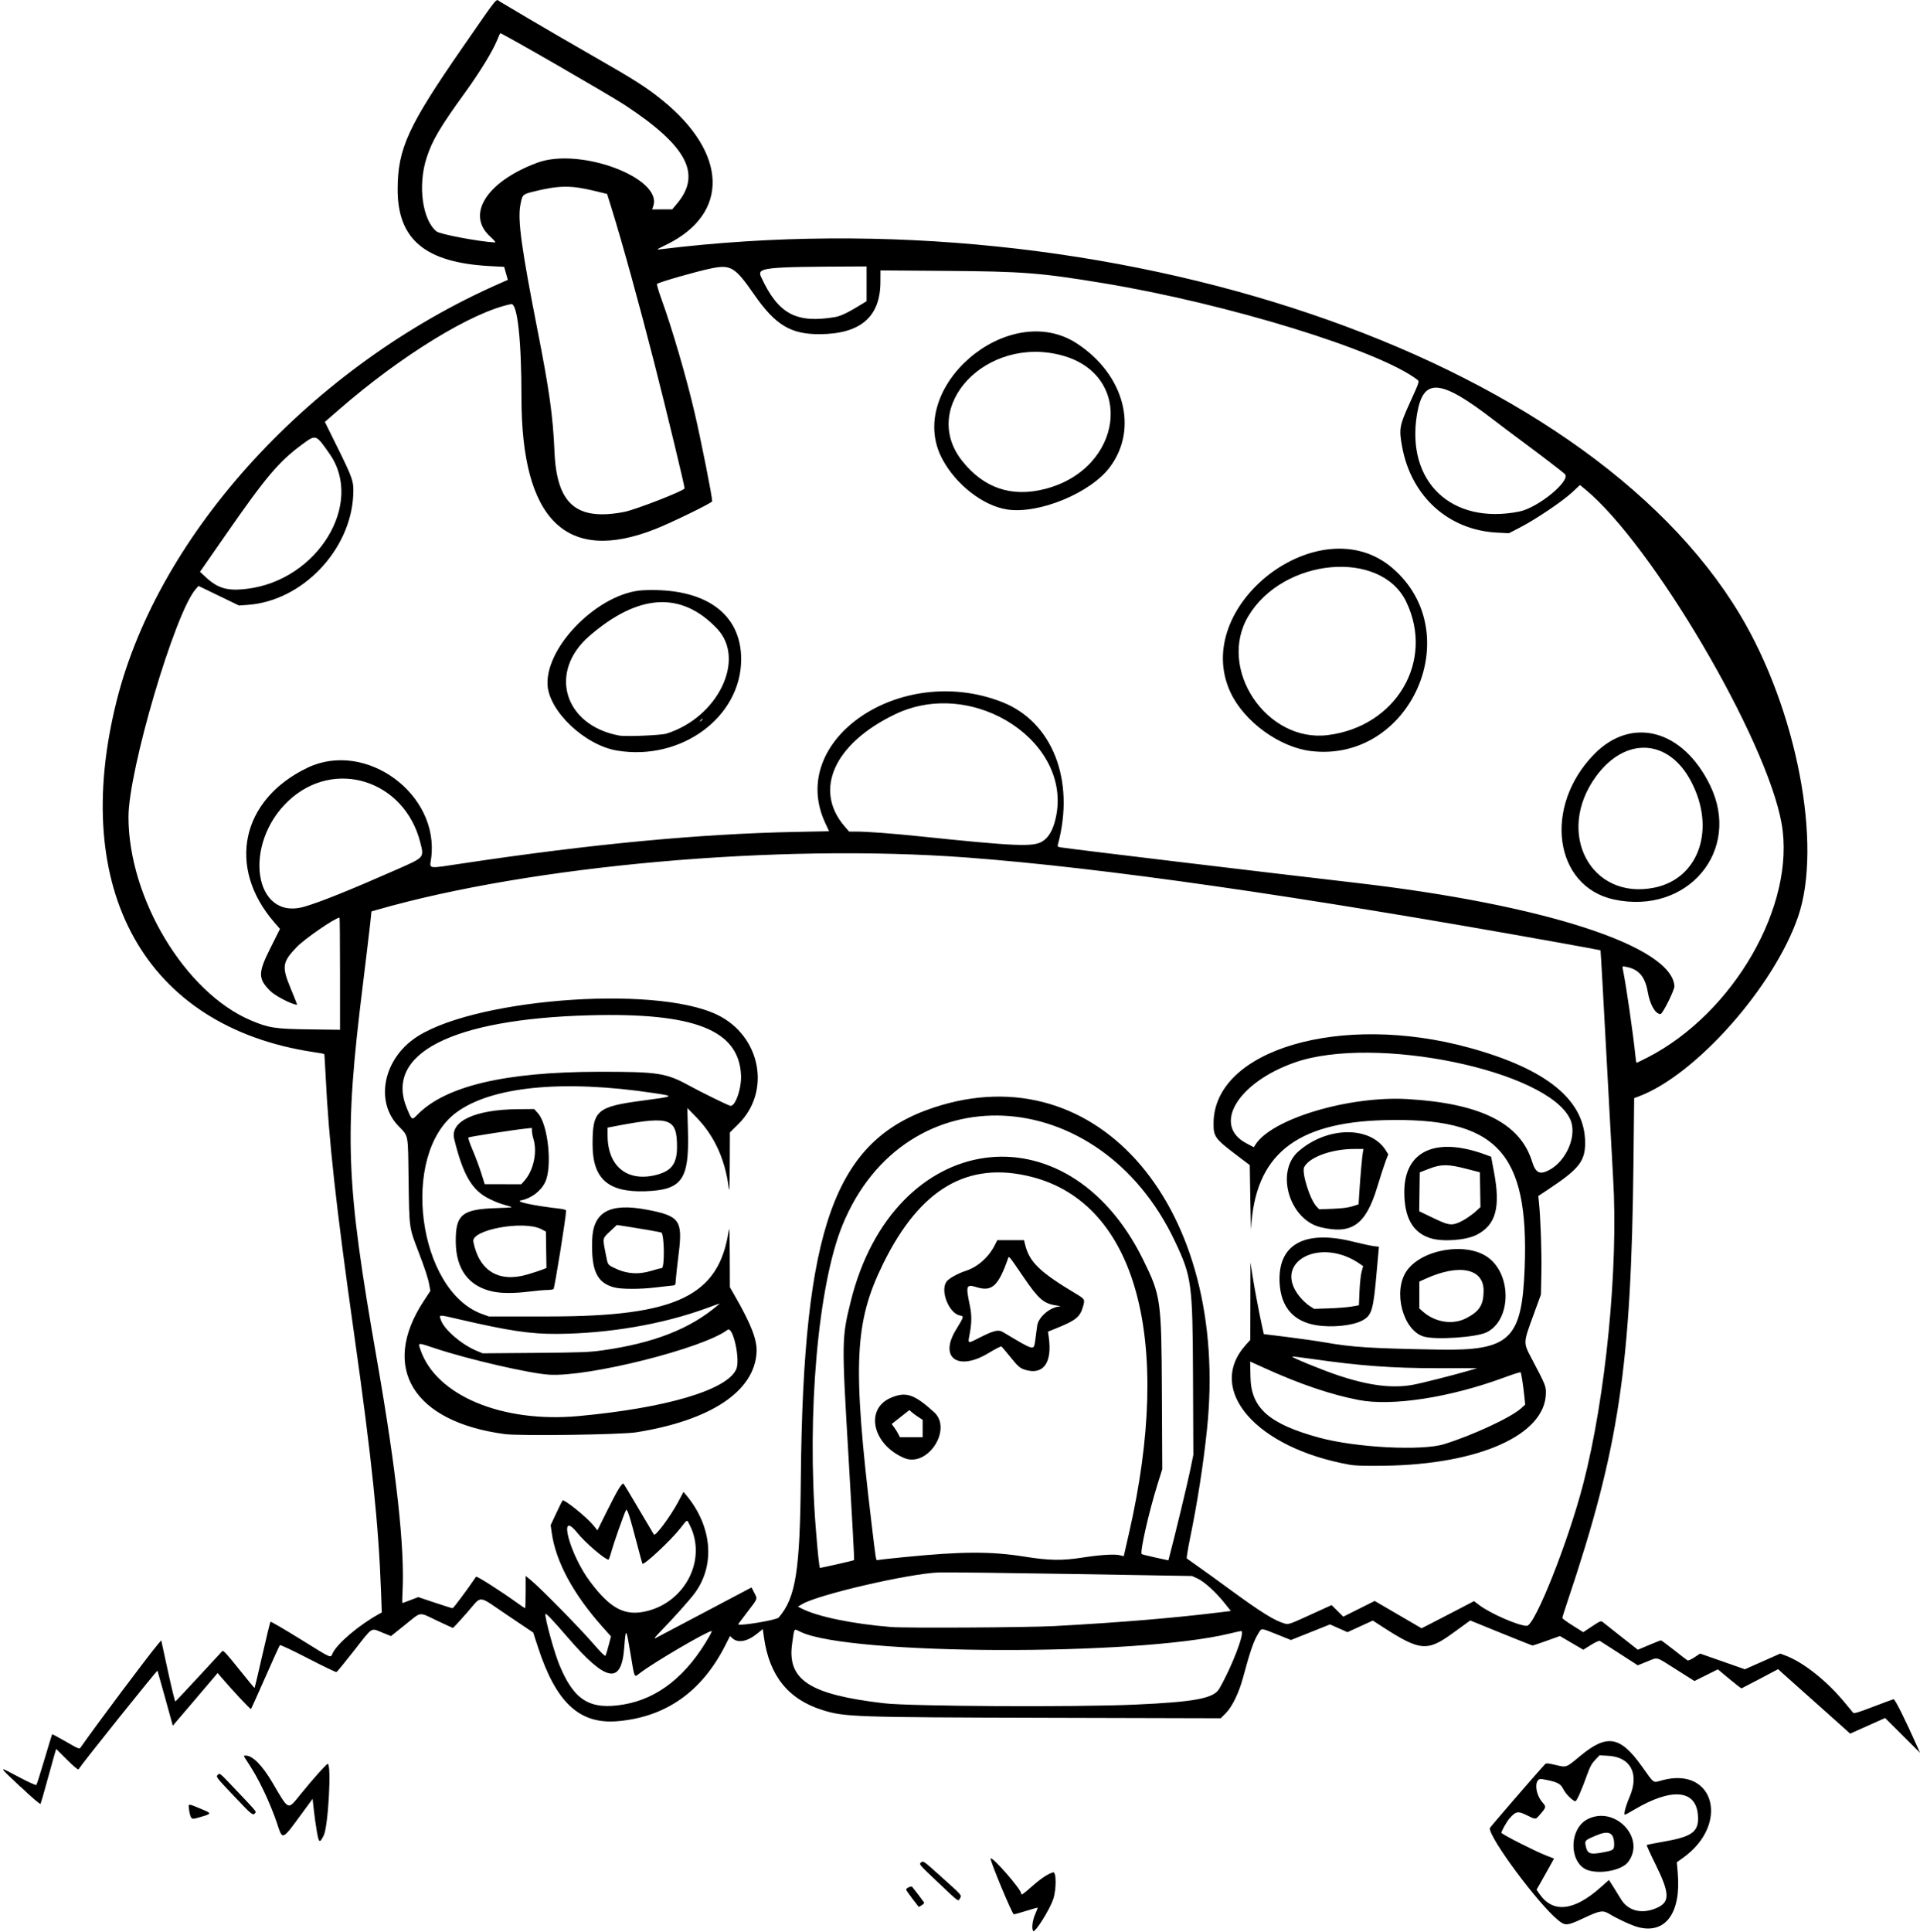
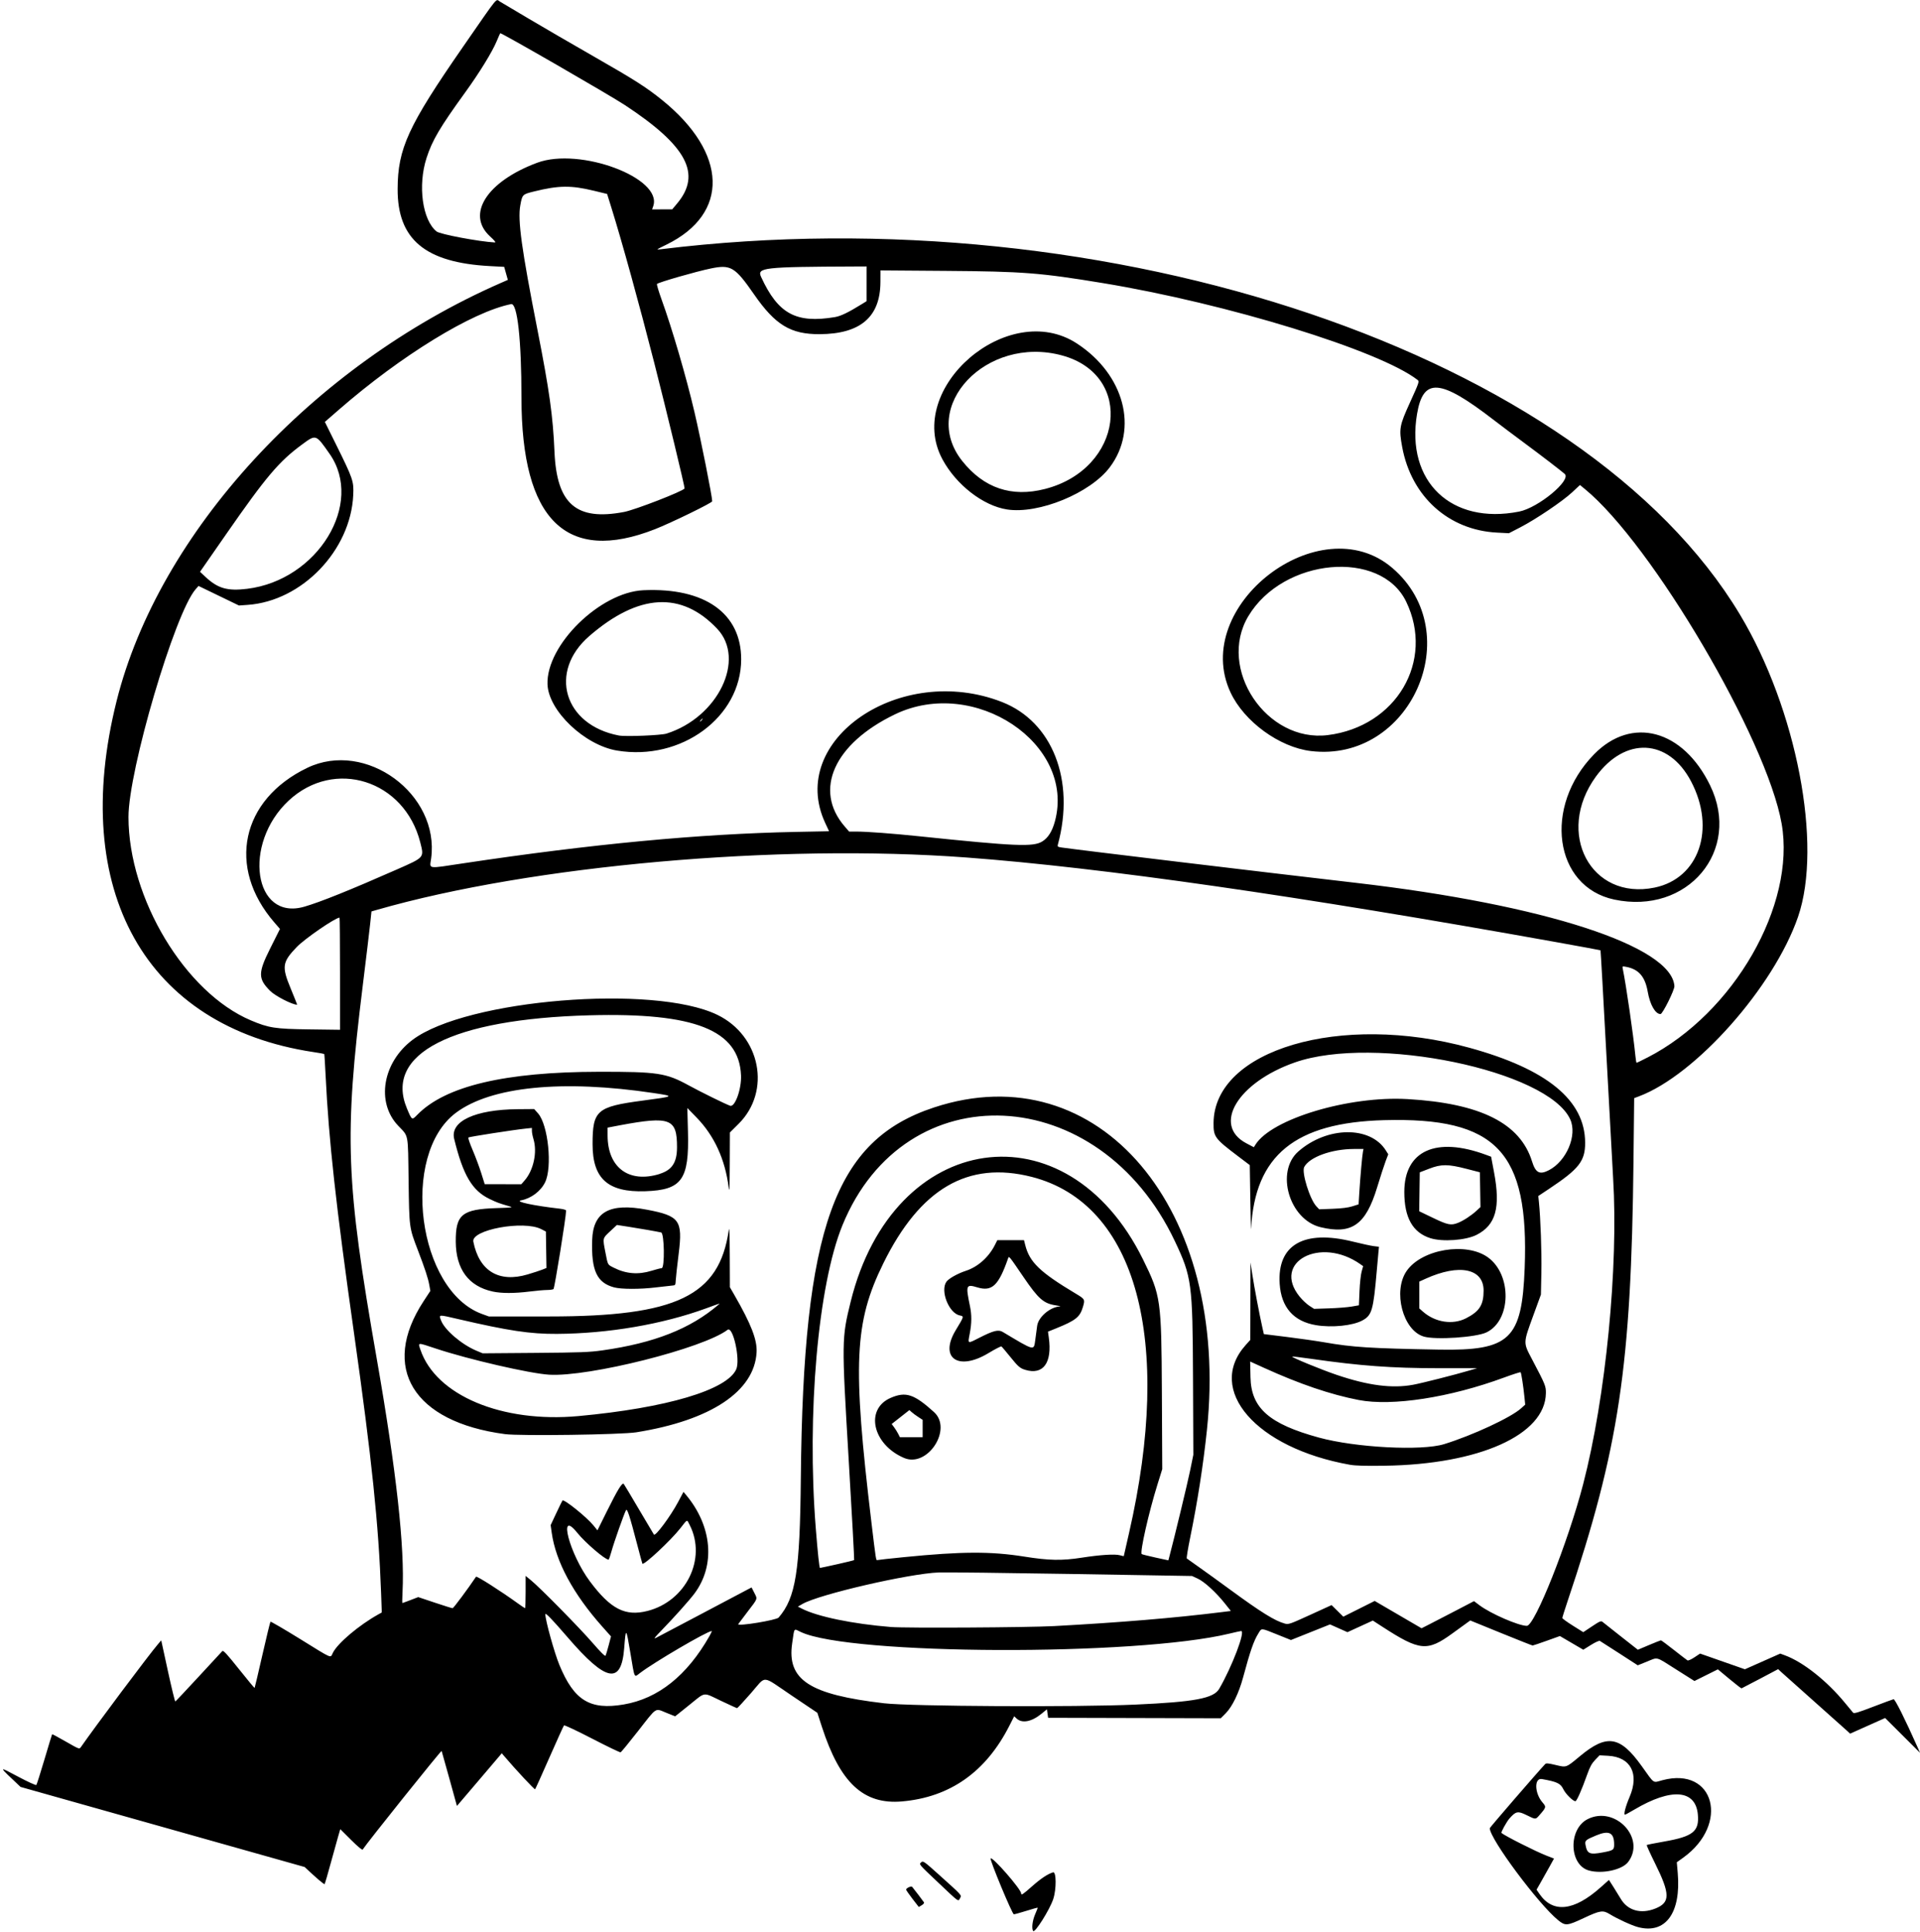
<svg xmlns="http://www.w3.org/2000/svg" id="svg4376" height="1863" viewBox="0 0 1852 1863" width="1852" version="1.1">
-   <path id="path4386" d="m996.53 1862.1c-1.552-2.511-0.708-9.799 1.827-15.776 1.451-3.421 2.638-6.407 2.638-6.637s-4.838 1.105-10.75 2.964-11.451 3.384-12.308 3.387c-1.577 0.01-23.502-52.767-22.387-53.882 1.845-1.845 29.445 29.811 29.445 33.772 0 2.073 1.476 1.108 10.5-6.869 8.49-7.504 15.131-11.922 20.25-13.47 3.224-0.975 3.354 16.179 0.194 25.736-3.425 10.362-17.87 33.265-19.409 30.775zm583.47-3.7c-6.098-1.614-19.829-7.913-27.427-12.584-6.396-3.931-9.229-3.495-24.785 3.811-16.16 7.59-17.911 7.739-24.821 2.111-19.214-15.652-65.968-78.53-65.968-88.719 0-0.707 45.748-53.632 53.425-61.808 0.969-1.032 2.897-0.873 10.064 0.83 10.684 2.537 9.906 2.819 23.538-8.515 25.95-21.575 38.657-19.535 59.504 9.551 12.812 17.875 10.372 16.227 20.173 13.627 50.156-13.307 64.894 42.515 19.758 74.833l-6.038 4.323 0.887 10.314c3.325 38.651-11.783 59.246-38.312 52.227zm16.737-17.922c14.466-5.796 14.404-13.909-0.334-43.627-4.668-9.412-8.259-17.342-7.98-17.621 0.279-0.279 7.835-1.788 16.792-3.354 27.874-4.873 33.979-9.776 32.499-26.101-2.175-23.983-25.511-25.82-61.085-4.807-4.674 2.761-8.812 5.019-9.195 5.019-1.534 0 0.548-8.019 4.446-17.122 9.557-22.318 1.133-38.482-20.678-39.679l-8.299-0.455-4.243 4.428c-3.243 3.385-5.036 6.654-7.611 13.878-5.449 15.29-10.16 25.95-11.469 25.95-2.339 0-9.42-7.038-11.59-11.52-2.749-5.679-5.96-7.207-20.657-9.832-7.637-1.364-7.204 13.735 0.652 22.682 3.643 4.149 3.529 4.598-3.09 12.136-3.804 4.332-3.498 4.333-12.381-0.057-8.403-4.153-10.356-3.771-16.498 3.224-2.752 3.135-8.408 13.36-7.726 13.968 3.095 2.757 33.206 17.937 43.445 21.901l7.236 2.802-4.193 7.596c-2.306 4.178-6.095 10.934-8.42 15.013l-4.227 7.416 2.847 4.138c12.862 18.694 33.143 16.549 58.757-6.215l8.236-7.319 4.336 6.783c2.385 3.731 5.534 8.835 6.998 11.344 6.655 11.401 19.481 15.019 33.431 9.43zm-64.102-36.667c-19.168-5.339-20.039-39.989-1.246-49.52 26.483-13.429 56.552 18.418 39.052 41.362-5.768 7.562-25.025 11.718-37.806 8.158zm13.286-17.423c10.3-1.92 11.083-2.47 11.061-7.774-0.045-11.34-4.917-13.795-17.219-8.674-10.509 4.375-11.187 4.981-10.38 9.284 1.595 8.501 3.93 9.512 16.537 7.163zm-665.81 44.67c-3.34-4.4-6.09-8.3-6.09-8.8 0-1.466 4.936-3.732 5.841-2.681 1.677 1.948 10.853 13.979 11.437 14.996 0.337 0.587-0.66 1.819-2.217 2.738l-2.83 1.672-6.116-7.906zm25.41-15.1c-19.98-18.891-19.231-17.99-16.774-20.175 1.653-1.47 2.833-0.625 17.274 12.367 22.569 20.304 21.648 19.278 20.022 22.317-1.856 3.467-0.482 4.439-20.522-14.508zm-599.89-49.671c-0.941-5.379-2.249-14.688-2.908-20.686l-1.198-10.905-7.793 10.623c-22.662 30.891-20.752 30.062-26.953 11.687-2.691-7.975-8.187-21.32-12.213-29.654-6.291-13.024-9.559-18.756-18.297-32.096-1.39-2.122-1.334-2.25 0.97-2.25 6.506 0 15.953 9.704 25.823 26.524 15.741 26.828 14.315 26.223 26.487 11.226 12.446-15.334 25.305-29.75 26.538-29.75 3.856 0 0.512 60.322-3.822 68.961-3.946 7.865-4.687 7.454-6.634-3.68zm-121.62-14.309c-0.597-1.116-1.357-4.318-1.688-7.116-0.704-5.943-1.472-5.938 12.524-0.079 9.411 3.939 9.393 4.238-0.428 7.131-8.743 2.575-9.063 2.577-10.408 0.065zm41.329-20.321c-16.937-17.887-17.159-18.178-15.285-20.087 1.875-1.91 2.062-1.767 13.708 10.5 24.727 26.046 23.649 24.768 22.278 26.42-2.13 2.567-3.001 1.859-20.7-16.833zm-205.51-8.439c-22.229-20.975-22.115-20.381-1.839-9.64 8.941 4.736 16.616 8.232 17.056 7.77 0.44-0.463 3.981-11.593 7.868-24.734s7.21-24.037 7.386-24.212c0.175-0.175 6.148 3.025 13.274 7.112 12.79 7.336 12.974 7.404 14.413 5.332 13.81-19.88 65.54-88.939 74.277-99.158l3.265-3.818 6.432 29.591c3.538 16.275 6.756 29.468 7.151 29.318 0.395-0.15 10.484-10.848 22.418-23.773 11.935-12.925 22.241-24.071 22.903-24.768 0.955-1.006 4.265 2.566 16.022 17.294 8.15 10.209 14.963 18.418 15.139 18.242 0.176-0.176 3.546-14.484 7.488-31.794s7.455-31.751 7.807-32.089c0.352-0.339 13.239 7.171 28.639 16.688 32.365 20.001 28.889 18.552 31.615 13.178 4.741-9.348 25.291-26.664 43.936-37.023l3.191-1.773-0.673-18.727c-2.38-66.176-8.903-128.79-26.069-250.23-17.576-124.34-24.41-186.32-27.441-248.88-0.543-11.21-1.139-20.534-1.325-20.719-0.186-0.186-4.959-1.032-10.607-1.88-161.89-24.49-235.49-155.91-189.63-338.7 40.7-162.2 188.73-323.27 370.16-402.78l7.181-3.147-1.77-6.285-1.77-6.285-13.684-0.727c-62.45-3.32-89.25-25.66-89.09-74.28 0.13-39.08 10.11-60.79 63.11-137.24 35.3-50.914 31.34-46.05 35.52-43.572 1.82 1.084 14.57 8.646 28.32 16.804 13.75 8.158 41.875 24.486 62.5 36.285 39.164 22.405 50.46 29.607 65.596 41.824 63.434 51.202 65.23 109.62 4.288 139.47-10.263 5.027-10.326 5.079-5.384 4.472 432.79-53.205 890.38 101.66 1040.8 352.25 54.75 91.194 79.937 222.22 56.046 291.56-23.259 67.505-98.612 152.49-153.46 173.08l-4.587 1.722-0.656 60.676c-2.144 198.3-13.889 276.67-63.638 424.64-2.767 8.229-5.023 15.429-5.013 16 0.01 0.571 4.561 3.884 10.113 7.362l10.096 6.325 8.482-5.644c7.476-4.975 8.678-5.478 10.137-4.244 0.91 0.77 8.942 7.121 17.847 14.114l16.192 12.714 10.784-4.544c5.931-2.499 11.094-4.544 11.473-4.544s6.015 4.185 12.524 9.301c6.51 5.115 12.381 9.631 13.047 10.036 0.697 0.423 3.543-0.813 6.699-2.908l5.487-3.643 21.614 7.57 21.614 7.57 17.044-7.558 17.044-7.558 4.644 1.715c17.558 6.486 40.501 24.687 57.918 45.947 3.617 4.415 7.088 8.602 7.713 9.305 0.906 1.018 4.819-0.137 19.335-5.709 10.01-3.842 18.878-7.116 19.708-7.277 1.353-0.261 11.157 19.349 23.101 46.209l2.446 5.5-16.845-16.795-16.844-16.795-16.894 7.548-16.894 7.548-3.051-2.856c-1.678-1.571-15.876-14.242-31.551-28.16-15.675-13.917-29.919-26.63-31.654-28.25l-3.154-2.946-17.346 9.18c-9.54 5.049-17.623 9.258-17.962 9.353-0.339 0.095-5.615-3.992-11.726-9.083l-11.11-9.257-11.301 5.625-11.301 5.625-17.582-11.119c-20.379-12.887-17.2-12.037-28.283-7.567l-8.806 3.551-17.638-11.41c-9.701-6.276-18.205-11.728-18.898-12.116-0.723-0.405-4.402 1.253-8.636 3.892l-7.377 4.598-11.276-6.594-11.276-6.594-12.714 4.561c-6.993 2.509-13.107 4.563-13.587 4.566-0.48 0-14.216-5.429-30.523-12.07l-29.65-12.075-17.341 12.571c-24.191 17.536-31.346 16.849-67.335-6.465l-9.293-6.02-12.241 5.601-12.241 5.601-8.41-3.747-8.41-3.747-18.84 7.527-18.84 7.527-13.338-5.353c-15.987-6.417-14.796-6.344-18.038-1.102-4.606 7.447-7.782 16.588-14.851 42.748-4.016 14.864-10.412 28.029-16.674 34.326l-4.8 4.826-166.52-0.438c-187.56-0.494-196.34-0.793-217.52-7.418-33.045-10.333-51.324-32.949-56.554-69.973l-1.155-8.177-5.278 4.299c-9.539 7.769-18.749 9.5-24.052 4.519l-2.251-2.115-4.739 9.313c-22.605 44.42-57.24 68.784-103.49 72.8-37.104 3.222-59.693-17.818-77.261-71.962l-4.38-13.5-24.898-16.75c-29.664-19.956-23.863-19.622-39.092-2.25-6.991 7.975-13.03 14.5-13.42 14.5-0.39 0-7.332-3.15-15.427-7-18.021-8.57-14.488-9.026-30.674 3.955l-13.66 10.955-8.711-3.513c-10.944-4.413-8.53-5.988-26.99 17.616-8.674 11.092-16.275 20.36-16.891 20.596-0.616 0.236-12.965-5.701-27.443-13.194-14.478-7.493-26.697-13.24-27.154-12.77-0.457 0.47-6.766 14.354-14.019 30.854-7.254 16.5-13.487 30.328-13.852 30.729-0.532 0.585-18.86-19.059-29.893-32.038l-2.287-2.691-2.066 2.5c-1.136 1.375-10.863 12.812-21.616 25.415l-19.55 22.915-7.157-25.915c-3.936-14.253-7.355-26.461-7.596-27.128-0.328-0.906-72.147 88.749-76.161 95.076-0.454 0.717-4.582-2.707-11.164-9.26l-10.443-10.396-2.014 6.896c-1.108 3.793-4.349 15.446-7.202 25.896s-5.474 19.53-5.822 20.178c-0.389 0.724-7.839-5.621-19.333-16.467zm581.69-79.5c33.323-5.636 61.155-27.828 82.887-66.091 1.484-2.612 2.443-4.75 2.131-4.75-4.222 0-55.433 29.972-69.292 40.554-5.737 4.38-4.911 6.149-9.244-19.787-4.054-24.263-4.345-24.482-5.892-4.449-2.759 35.741-17.338 32.991-54.606-10.298-15.19-17.6-21.48-24.1-21.48-22.2 0 5.804 8.726 37.221 13.625 49.056 14.108 34.08 29.399 43.464 61.875 37.971zm493.5 0.105c57.404-2.561 75.671-5.997 81.023-15.238 12.467-21.526 25.456-55.709 21.168-55.709-0.585 0-5.702 1.123-11.371 2.496-90.116 21.82-366.15 20.798-413.3-1.532-7.223-3.421-6.112-4.848-8.407 10.787-5.19 35.345 16.484 49.498 88.695 57.918 25.705 2.997 184.84 3.837 242.19 1.278zm-507.92-57.107 2.269-8.66-8.328-9.34c-28.172-31.596-45.018-62.881-48.885-90.783l-0.998-7.202 5.465-11.631c3.006-6.397 5.676-11.842 5.934-12.1 1.534-1.534 23.323 15.984 29.831 23.984l3.901 4.796 8.78-17.702c10.78-21.733 15.17-28.87 16.62-27.018 0.566 0.724 7.245 11.891 14.841 24.816 7.596 12.925 14.007 23.725 14.246 24 1.546 1.78 15.977-17.658 23.269-31.343l5.245-9.843 2.387 2.843c25.368 30.215 28.575 68.085 8.07 95.328-4.939 6.562-19.693 23.052-31.643 35.368-7.083 7.299-7.977 8.547-5.091 7.106 1.925-0.961 21.95-11.518 44.5-23.46s42.452-22.459 44.226-23.37l3.226-1.657 2.524 4.98c3.304 6.52 3.787 5.136-6.476 18.547-4.95 6.468-9 11.837-9 11.932 0 2.165 36.906-3.915 39.072-6.436 16.509-19.214 20.53-44.509 21.38-134.5 2.286-241.8 32.456-325.74 128.45-357.39 158.72-52.321 285.67 97.587 263.28 310.89-3.543 33.754-9.117 69.574-16.176 103.96-2.197 10.702-3.661 19.735-3.253 20.073 0.408 0.338 5.467 3.931 11.242 7.984 5.775 4.053 19.604 14.037 30.731 22.187 29.759 21.797 42.903 29.953 52.558 32.614 3.605 0.994 4.793 0.586 24.462-8.395l20.673-9.439 5.646 5.587 5.646 5.587 15.143-7.584 15.143-7.584 22.594 13.179 22.594 13.179 7.155-3.626c3.935-1.994 15.32-7.882 25.3-13.084l18.144-9.458 5.244 3.94c10.856 8.157 37.775 19.864 45.711 19.879 7.702 0.015 39.721-80.472 54.3-136.5 21.835-83.906 34.162-209.71 28.935-295.29-0.561-9.191-3.455-62.318-6.431-118.06-2.976-55.741-5.554-101.47-5.729-101.61-0.175-0.147-19.444-3.699-42.819-7.894-249.7-44.807-437.76-71.794-568.5-81.579-181.55-13.588-419.84 7.566-569.1 50.52l-5.096 1.467-1.232 11.724c-0.678 6.448-3.874 33.099-7.102 59.224-18.128 146.69-16.537 189.14 13.527 361 18.831 107.65 26.983 181.45 24.769 224.25-0.306 5.912-0.372 10.75-0.146 10.75s3.759-1.286 7.851-2.858l7.441-2.858 16.008 5.358c8.805 2.947 16.522 5.358 17.151 5.358 0.86 0 14.933-18.911 22.61-30.382 0.641-0.958 23.967 13.904 40.051 25.519 3.704 2.675 6.967 4.863 7.25 4.863 0.283 0 0.515-7.017 0.515-15.593v-15.593l5.25 4.305c8.895 7.294 46.624 45.622 59.214 60.154 7.897 9.115 12.172 13.342 12.641 12.5 0.39-0.7 1.731-5.17 2.979-9.932zm714.92-174.2c-90.449-16.122-139.23-72.301-100.34-115.56l4.339-4.826 0.089-37.353 0.089-37.353 1.837 12c1.825 11.92 6.771 38.002 9.587 50.557l1.471 6.557 22.214 2.746c12.218 1.51 28.514 3.844 36.214 5.185 27.374 4.769 44.308 5.844 110.5 7.017 68.426 1.212 80.013-9.8 82.658-78.561 4.327-112.5-27.15-145.61-135.66-142.7-85.783 2.303-124.56 33.962-128.23 104.7-0.128 2.475-0.468-10.318-0.754-28.43l-0.521-32.93-11-8.32c-22.821-17.261-24.037-18.902-23.933-32.32 0.548-70.65 122.62-106.59 246.55-72.582 75.137 20.618 111.76 50.622 111.87 91.65 0.047 17.678-5.883 25.252-34.837 44.494l-10.354 6.881 0.579 5.528c1.614 15.417 2.799 48.923 2.406 68.028l-0.442 21.5-7.302 20c-9.891 27.091-9.856 26.082-1.446 42.066 13.174 25.037 13.636 26.168 13.533 33.077-0.601 40.064-64.124 68.6-155.62 69.91-18.757 0.269-28.089-0-33.5-0.965zm91-19.877c27.524-8.518 64.431-25.686 74.212-34.523l3.952-3.571-0.705-7.059c-1.034-10.366-3.051-23.483-3.711-24.143-0.316-0.316-7.452 1.961-15.859 5.059-52.487 19.347-108.06 27.925-140.39 21.671-27.092-5.24-56.833-15.348-91.407-31.067l-13.232-6.016 0.32 15.218c0.624 29.693 17.979 44.977 65.987 58.113 35.433 9.696 99.151 13.027 120.83 6.317zm-29.86-57.263c8.555-1.587 40.308-9.639 53.986-13.69l7.625-2.258-37.126-0.01c-45.151-0.01-75.77-2.264-122.98-9.056-9.818-1.413-18.039-2.38-18.269-2.151-0.758 0.758 27.841 12.509 42.83 17.6 30.464 10.346 53.587 13.337 73.929 9.563zm130.9-206.9c17.03-8.831 27.494-33.705 20.592-48.95-21.365-47.188-188.79-81.855-265.59-54.991-55.251 19.327-79.996 60.583-46.8 78.027l7.183 3.774 1.496-2.405c15.518-24.945 90.223-47.33 146.89-44.017 70.307 4.111 108.5 23.251 119.96 60.124 3.437 11.051 7.329 13.07 16.263 8.438zm-1007 254.5c-88.499-11.734-120.51-63.986-78.496-128.11l6.555-10.004-1.093-6.03c-1.161-6.405-4.164-15.512-10.944-33.198-8.426-21.978-8.319-21.178-8.955-67.16-0.644-46.632 0.228-42.065-10.116-52.953-21.447-22.575-14.945-61.046 13.994-82.8 51.858-38.983 232.73-53.779 293.97-24.049 41.757 20.27 52.13 73.656 20.431 105.14l-8.349 8.292-0.129 30.208c-0.1 23.402-0.335 28.564-1.044 22.911-3.404-27.133-13.869-49.966-30.946-67.517l-8.939-9.187 0.609 23c1.224 46.208-5.867 56.066-41.183 57.25-35.961 1.206-50.809-12.014-50.825-45.25-0.015-32.762 4.016-36.281 48.283-42.146 31.045-4.114 31.184-4.205 10.996-7.236-88.319-13.258-157.4-6.372-191.2 19.058-53.948 40.588-36.792 171.54 25.415 193.99l6.462 2.332h58.5c122.58 0 163.65-19.739 172.89-83.085 0.607-4.16 0.899 3.106 0.985 24.486l0.122 30.402 4.375 7.598c16.15 28.049 22.013 43.158 21.382 55.098-1.993 37.669-44.123 65.718-115.97 77.206-14.514 2.321-112.31 3.674-126.79 1.754zm71-17.396c84.873-7.821 143.21-25.13 152.12-45.134 4.096-9.198-3.126-42.054-8.365-38.058-23.414 17.858-133.81 45.628-172.13 43.3-18.74-1.139-77.92-14.783-109.12-25.159-18.35-6.102-17.477-6.168-14.997 1.129 14.965 44.026 78.661 70.726 152.5 63.922zm23-63.35c49.904-7.046 84.967-20.841 111.95-44.045 1.786-1.536 2.74-1.818-11.951 3.544-42.159 15.39-94.365 24.31-144 24.604-25.582 0.151-46.548-2.993-94.935-14.239-19.739-4.588-18.944-4.655-16.625 1.417 3.488 9.133 19.851 23.087 34.055 29.041l6 2.515 50.5-0.395c44.083-0.345 52.342-0.655 65-2.442zm55.177-170.19c11.996-3.705 16.765-10.972 16.801-25.596 0.067-27.784-6.465-30.317-54.971-21.31l-12.01 2.3 0.015 7.575c0.061 31.044 20.597 46.234 50.162 37.102zm-233.63-57.074c26.999-27.65 84.593-41.278 174.95-41.4 56.772-0.076 64.844 1.134 86.5 12.97 12.081 6.603 35.698 18.226 40.231 19.799 4.673 1.622 11.068-16.242 10.497-29.322-1.908-43.727-44.702-60.661-146.33-57.902-132.73 3.604-198.14 37.055-175.88 89.949 4.813 11.436 4.695 11.366 10.027 5.906zm970.82 213.96c-20.187-5.851-30.129-43.691-16.619-63.253 14.554-21.072 57.618-28.255 78.498-13.092 23.326 16.939 22.374 60.968-1.563 72.332-10.042 4.767-48.813 7.347-60.316 4.013zm40.724-17.661c12.989-6.678 16.911-12.874 16.911-26.72 0-21.25-23.465-26.083-55.75-11.482l-6.25 2.827v12.959 12.959l3.514 3.085c11.825 10.383 28.734 12.974 41.576 6.372zm-144.75 6.654c-21.649-3.616-33.584-17.212-35.056-39.934-2.433-37.551 23.313-52.393 70.539-40.664 8.428 2.093 17.556 4.07 20.284 4.393l4.96 0.587-0.538 5.607c-0.296 3.084-1.007 11.007-1.579 17.607-3.309 38.14-4.673 42.855-13.844 47.846-9.33 5.078-29.412 7.123-44.764 4.558zm34.273-17.921 7.115-1.232 0.572-13.626c0.315-7.494 1.234-15.987 2.044-18.873l1.472-5.247-2.659-1.875c-38.634-27.244-85.749-2.047-58.567 31.322 2.591 3.18 6.78 7.12 9.309 8.754l4.599 2.971 14.5-0.482c7.975-0.265 17.702-1.036 21.615-1.713zm-828.41-14.508c-23.24-5.046-35.442-21.471-35.641-47.975-0.197-26.325 5.97-31.406 39.432-32.486 15.609-0.503 16.257-0.602 12-1.829-9.663-2.786-11.749-3.561-18.958-7.041-16.715-8.07-25.463-22.963-34.002-57.886-4.144-16.951 20.143-28.29 61.317-28.628l15.857-0.13 3.737 4.202c9.765 10.983 13.924 51.888 6.759 66.479-4.227 8.608-13.533 15.569-23.25 17.392-6.277 1.177 12.241 5.119 37.79 8.044 3.308 0.379 5.75 1.15 5.75 1.815 0 5.92-11.12 75.028-12.181 75.7-0.726 0.46-3.569 0.847-6.319 0.86-2.75 0.013-10.383 0.695-16.962 1.515-14.503 1.809-26.899 1.797-35.329-0.033zm33.674-16.488c5.579-1.657 11.947-3.735 14.153-4.618l4.01-1.604-0.273-17.574-0.273-17.574-4.522-2.326c-16.978-8.733-67.736 0.647-65.457 12.097 5.645 28.352 24.662 39.829 52.362 31.6zm-2.992-90.515c8.7-9.908 12.463-27.398 8.621-40.063-0.819-2.7-1.494-6.21-1.5-7.801l-0.011-2.892-5.965 0.623c-11.597 1.212-54.546 7.882-55.308 8.589-0.425 0.394 1.434 5.86 4.131 12.145 2.697 6.285 6.419 16.256 8.272 22.158l3.369 10.731 17.646 0.019 17.646 0.019 3.097-3.528zm86.34 102.98c-16.57-4.461-22.031-16.287-21.085-45.66 0.876-27.203 16.877-36.056 52.84-29.233 31.536 5.982 34.606 10.236 30.599 42.394-1.408 11.302-2.678 22.8-2.822 25.55-0.259 4.941-0.303 5.003-3.762 5.265-1.925 0.146-8.919 0.933-15.543 1.75-15 1.85-33.224 1.82-40.227-0.065zm36.19-16c4.4-1.367 8.787-2.485 9.75-2.485 3.112-0 2.622-33.768-0.5-34.464-4.464-0.995-20.48-3.788-31.458-5.486l-11.208-1.733-6.542 6.107c-7.415 6.921-7.273 6.281-4.522 20.448 2.412 12.422 1.942 11.567 8.065 14.67 11.743 5.95 23.635 6.911 36.415 2.942zm751.18-31.453c-17.002-5.433-25.076-19.768-25.082-44.532-0.01-39.892 30.594-53.731 79.04-35.743l4.707 1.748 2.816 14.998c6.404 34.105 1.697 50.939-16.877 60.365-10.434 5.295-32.938 6.892-44.604 3.164zm26.552-14.698c5.268-2.055 13.035-7.122 18.044-11.773l3.774-3.504-0.274-16.773-0.274-16.773-13-3.354c-17.814-4.596-24.233-4.608-36-0.071l-9 3.47-0.272 18.756-0.272 18.756 13.272 6.384c14.228 6.843 17.349 7.478 24.002 4.883zm-132.47 4.108c-30.147-7.307-43.68-53.414-21.42-72.98 27.646-24.301 69.385-24.867 84.361-1.143l2.417 3.83-2.549 6.676c-1.402 3.672-5.076 15.001-8.165 25.176-11.01 36.265-24.493 45.75-54.645 38.442zm30.74-20.119 6-1.9 0.706-11.461c0.9-14.599 2.767-35.579 3.488-39.184l0.555-2.778-9.375 0.035c-21.467 0.08-42.697 7.79-47.823 17.367-2.71 5.064 5.386 31.204 11.754 37.952l2.693 2.854 13-0.492c8.809-0.334 14.934-1.105 19-2.392zm-287.5 404.8c63.394-3.446 116.02-7.829 160.9-13.401l9.397-1.167-5.982-7.5c-8.476-10.628-19.649-20.807-26.057-23.741l-5.444-2.493-116.16-1.942c-63.885-1.068-121.56-1.733-128.16-1.479-28.737 1.109-115.45 21.157-131.42 30.383l-4.419 2.554 3.765 1.932c15.088 7.74 49.269 14.79 86.073 17.751 14.279 1.149 132.22 0.476 157.5-0.898zm-392.46-14.585c37.177-9.468 57.283-50.208 40.829-82.732-2.946-5.824-1.874-6.188-9.205 3.12-9.287 11.791-35.129 35.871-36.508 34.02-0.16-0.215-2.455-8.669-5.1-18.789-7.281-27.852-9.563-34.84-10.712-32.788-1.795 3.207-11.655 31.161-13.91 39.437-1.237 4.537-2.553 8.25-2.926 8.25-3.422 0-22.678-16.546-30.258-26-19.009-23.707-7.394 20.64 12.31 47 19.963 26.707 34.051 33.939 55.48 28.482zm183.02-45.043c8.742-1.958 16.102-3.768 16.356-4.022 0.254-0.254-2.138-44.232-5.316-97.728-6.766-113.9-6.734-116.25 2.02-151.64 40.996-165.73 208.36-189.8 281.93-40.553 17.216 34.926 17.746 38.662 18.191 128.11l0.368 74.11-4.645 14.89c-8.354 26.776-17.039 65.144-15.17 67.013 0.324 0.324 6.243 1.821 13.153 3.326l12.564 2.737 0.955-3.593c4.819-18.139 17.506-70.727 19.998-82.894l3.134-15.301-0.323-75.199c-0.388-90.201-1.205-96.314-17.478-130.76-72.908-154.32-260.33-163.3-320.68-15.371-23.552 57.731-34.47 182-25.693 292.43 1.921 24.174 3.402 38 4.071 38 0.371 0 7.827-1.602 16.569-3.561zm64.94-6.9c55.21-5.49 83.295-5.608 115.5-0.485 23.9 3.802 36.151 4.036 55.368 1.056 17.96-2.785 32.091-3.685 36.882-2.351 2.062 0.575 3.75 0.959 3.75 0.854 0-0.105 2.243-9.953 4.985-21.886 42.884-186.63 7.056-318.05-93.734-343.83-61.556-15.743-107.68 11.159-143.28 83.561-27.89 56.725-29.71 96.564-11.402 249.5 4.424 36.954 4.42 36.933 5.799 36.454 0.624-0.217 12.384-1.513 26.134-2.881zm-0.412-95.6c-30.485-12.996-38.056-47.137-12.858-57.977 14.539-6.255 22.489-3.64 41.692 13.71 18.223 16.466-6.177 53.925-28.834 44.266zm17.91-28.4v-8.367l-4.25-2.761c-2.337-1.518-5.214-3.636-6.393-4.707l-2.143-1.946-8.548 6.718-8.548 6.718 2.323 3.106c1.277 1.708 3.062 4.568 3.966 6.355l1.644 3.25h10.974 10.974v-8.367zm98.942-56.581c-5.016-1.522-6.935-3.187-14.462-12.544-4.192-5.213-8.021-9.723-8.507-10.024-0.486-0.301-6.116 2.604-12.511 6.455-29.265 17.624-47.734 4.651-31.54-22.154 8.138-13.471 8.099-13.331 3.944-14.162-10.528-2.106-19.141-23.812-12.917-32.553 2.191-3.076 10.926-7.975 18.737-10.508 11.442-3.71 21.984-13.059 27.91-24.754l2.437-4.809h12.864 12.864l1.195 4.75c4.152 16.508 14.214 26.173 48.757 46.836 8.891 5.318 9.022 5.57 6.808 13.026-2.846 9.585-6.923 12.815-25.83 20.464l-7.807 3.159 0.787 5.633c3.413 24.433-5.352 36.458-22.731 31.185zm9.663-28.633c0.615-4.356 1.438-10.511 1.83-13.679 1.057-8.549 12.431-18.284 22.038-18.862 1.115-0.067-0.541-0.499-3.681-0.959-12.089-1.772-16.994-6.038-31.626-27.503-14.04-20.597-13.87-20.39-14.738-17.91-9.253 26.456-15.514 32.327-29.836 27.983-10.708-3.248-11.182-2.045-7.019 17.826 1.844 8.801 1.806 16.47-0.131 26.682-1.954 10.3-2.472 10.067 9.209 4.132 13.713-6.967 18.397-8.13 22.609-5.614 31.145 18.604 29.879 18.284 31.345 7.903zm590.52-272.53c83.349-42.813 143.22-147.14 129.44-225.55-14.299-81.326-125.09-269.67-189.82-322.7l-4.713-3.86-7.623 7.12c-9.153 8.548-34.84 25.876-49.966 33.706l-10.935 5.661-11.5-0.594c-46.762-2.415-82.629-34.782-91.455-82.533-3.248-17.573-2.75-20.401 7.598-43.128 8.779-19.282 9.068-20.14 7.25-21.552-36.596-28.422-183.6-73.646-303.61-93.404-60.467-9.955-76.749-11.221-151.38-11.768l-63.096-0.463-0.05 11.338c-0.147 33.588-19.311 49.977-58.659 50.163-27.917 0.133-42.743-8.854-63.154-38.279-18.474-26.633-22.493-29.049-41.736-25.09-14.248 2.932-50.191 13.261-51.956 14.931-0.411 0.389 1.526 6.986 4.306 14.66 10.315 28.481 23.881 74.902 31.839 108.95 6.264 26.8 17.103 81.288 17.103 85.974 0 1.494-39.389 20.703-55.163 26.901-85.66 33.65-128.83-8.86-128.83-126.89 0-55.781-3.931-91.365-9.959-90.16-37.547 7.509-106.08 49.531-166.28 101.95l-13.382 11.653 10.735 21.694c16.517 33.378 17.243 35.513 16.625 48.862-2.47 53.33-49.41 102.19-101.74 105.89l-8.5 0.602-19.5-9.427-19.5-9.427-2.784 3.179c-20.065 22.913-64.86 174.86-64.782 219.75 0.136 78.509 54.725 169.16 118.02 195.99 17.288 7.327 23.384 8.27 56.301 8.704l29.75 0.393v-54.078c-0.01-29.74-0.22-54.08-0.47-54.08-4.023 0-33.624 20.333-41.346 28.401-13.925 14.548-14.54 18.768-5.811 39.849 3.587 8.662 6.39 15.75 6.228 15.75-4.654 0-21.079-8.419-25.968-13.311-11.773-11.78-11.789-17.413-0.115-40.736l9.544-19.068-5.371-6.192c-46.12-53.17-32.2-118.46 31.8-149.19 56.287-27.029 127.75 25.288 119.39 87.402-1.417 10.533-4.52 10.056 30.825 4.742 123.99-18.64 227.86-28.453 320.89-30.317l32.111-0.643-3.755-8.092c-37.076-79.887 72.619-154.83 170.57-116.53 48.645 19.019 70.748 75.46 53.872 137.56-0.508 1.868-0.055 2.2 3.756 2.757 15.314 2.239 188.86 23.074 284.33 34.136 180.93 20.963 304.12 60.946 306.63 99.524 0.234 3.587-11.378 26.958-13.395 26.958-4.985 0-10.145-9.015-12.332-21.547-2.548-14.598-8.734-21.735-20.801-23.999-3.801-0.713-3.82-0.701-3.222 2.164 3.108 14.886 10.194 63.785 12.12 83.632 0.36 3.712 0.882 6.75 1.161 6.75 0.278 0 4.984-2.3 10.458-5.112zm-32.1-152.36c-58.049-12.359-68.734-89.59-19.378-140.08 36.265-37.095 85.741-23.855 111.91 29.95 30.618 62.945-21.698 125.21-92.535 110.13zm39-11.525c42.85-8.837 59.266-56.625 35.184-102.42-21.765-41.39-63.58-43.481-91.838-4.593-39.468 54.317-4.854 119.7 56.654 107.01zm-1000.8-132.13c-31.336-5.222-66.194-38.421-67.088-63.896-1.328-37.817 50.708-88.834 92.548-90.735 59.097-2.685 94.338 22.228 94.276 66.649-0.078 55.78-57.92 98.283-119.73 87.981zm47.748-16.378c49.72-15.718 76.714-71.618 48.826-101.11-34.416-36.39-75.767-34.052-123.25 6.97-39.87 34.441-24.631 85.894 28.43 95.989 6.481 1.233 40.582-0.141 45.998-1.853zm34-13.01c0.685-0.825 1.02-1.5 0.745-1.5-0.275 0-1.06 0.675-1.745 1.5-0.685 0.825-1.02 1.5-0.745 1.5 0.275 0 1.06-0.675 1.745-1.5zm587.5 29.84c-30.327-3.641-64.357-28.439-77.462-56.447-39.103-83.566 86.232-179.99 156.08-120.07 73.166 62.756 17.364 188.05-78.619 176.52zm16.354-15.381c66.048-8.282 103.14-71.363 75.613-128.59-24.513-50.964-118.65-42.365-152.29 13.911-30.262 50.621 17.528 122.1 76.675 114.68zm-309.4-217.59c-23.056-3.539-49.178-23.826-62.375-48.441-36.722-68.494 63.552-154.8 129.71-111.64 45.689 29.802 59.661 82.258 31.787 119.34-18.772 24.972-68.561 45.438-99.127 40.746zm36.607-19.764c75.328-19.3 86.836-109.7 16.393-128.78-72.964-19.766-138.16 49.318-96.168 101.9 20.886 26.151 47.555 35.137 79.775 26.882zm-714.47 402.83c15.498-4.487 44.021-15.957 89.362-35.934 26.712-11.769 26.243-11.226 22.49-26.04-15.219-60.072-82.82-81.516-126.98-40.279-44.71 41.755-33.672 116.38 15.125 102.25zm711.87-62.94c5.651-3.524 9.584-9.824 12.179-19.504 20.013-74.669-77.719-139.93-154.33-103.05-58.704 28.259-78.785 72.981-48.523 108.06l4.306 4.991h6.865c10.301 0 34.693 1.822 61.024 4.558 93.168 9.682 109.77 10.374 118.48 4.942zm-767-243.61c68.05-8.34 113.16-82.18 79.51-130.17-13.42-19.16-12.98-19.02-27.01-8.66-21.98 16.23-34.38 30.92-72.96 86.44l-25.01 36 5.442 5.066c11.837 11.019 21.112 13.643 40.024 11.326zm363.49-74.087c10.685-2.035 56.718-19.901 58.436-22.68 0.47-0.76-17.338-74.503-29.273-121.22-14.466-56.627-31.041-116.62-41.334-149.6l-4.118-13.196-12.997-3.143c-21.788-5.269-33.78-5.12-57.334 0.713-11.447 2.835-11.458 2.846-13.413 13.489-2.609 14.202 1.236 42.073 16.527 119.83 11.558 58.772 14.991 83.341 16.458 117.77 2.147 50.414 21.068 66.791 67.048 58.035zm863.51-0.4c18.432-3.669 50.665-30.369 43.861-36.332-3.731-3.27-23.591-18.496-38.636-29.621-10.024-7.412-23.463-17.514-29.865-22.448-51.687-39.834-67.942-41.085-73.912-5.691-10.978 65.082 33.061 107.13 98.552 94.092zm-660-187.55c5.63-0.94 12.941-4.483 26.248-12.722l4.248-2.63 0.002-16.75v-16.75l-11.25 0.048c-89.042 0.376-94.704 1.019-90.43 10.269 16.386 35.465 33.635 44.803 71.18 38.535zm-332.77-77.86c-23.252-21.307-2.944-52.954 45.544-70.975 41.178-15.304 121.38 14.721 111.91 41.894l-1.08 3.09 9.698-0.014 9.698-0.014 4.797-5.736c23.749-28.396 9.394-55.435-50.291-94.727-14.977-9.86-119.68-70.212-120.41-69.406-0.198 0.218-1.722 3.665-3.388 7.659-4.356 10.443-16.612 30.378-30.322 49.32-24.584 33.966-31.828 46.249-37.356 63.336-8.575 26.507-4.023 59.857 9.674 70.879 3.341 2.688 40.854 9.765 56.186 10.598 1.28 0.07-0.236-1.849-4.667-5.909z" />
+   <path id="path4386" d="m996.53 1862.1c-1.552-2.511-0.708-9.799 1.827-15.776 1.451-3.421 2.638-6.407 2.638-6.637s-4.838 1.105-10.75 2.964-11.451 3.384-12.308 3.387c-1.577 0.01-23.502-52.767-22.387-53.882 1.845-1.845 29.445 29.811 29.445 33.772 0 2.073 1.476 1.108 10.5-6.869 8.49-7.504 15.131-11.922 20.25-13.47 3.224-0.975 3.354 16.179 0.194 25.736-3.425 10.362-17.87 33.265-19.409 30.775zm583.47-3.7c-6.098-1.614-19.829-7.913-27.427-12.584-6.396-3.931-9.229-3.495-24.785 3.811-16.16 7.59-17.911 7.739-24.821 2.111-19.214-15.652-65.968-78.53-65.968-88.719 0-0.707 45.748-53.632 53.425-61.808 0.969-1.032 2.897-0.873 10.064 0.83 10.684 2.537 9.906 2.819 23.538-8.515 25.95-21.575 38.657-19.535 59.504 9.551 12.812 17.875 10.372 16.227 20.173 13.627 50.156-13.307 64.894 42.515 19.758 74.833l-6.038 4.323 0.887 10.314c3.325 38.651-11.783 59.246-38.312 52.227zm16.737-17.922c14.466-5.796 14.404-13.909-0.334-43.627-4.668-9.412-8.259-17.342-7.98-17.621 0.279-0.279 7.835-1.788 16.792-3.354 27.874-4.873 33.979-9.776 32.499-26.101-2.175-23.983-25.511-25.82-61.085-4.807-4.674 2.761-8.812 5.019-9.195 5.019-1.534 0 0.548-8.019 4.446-17.122 9.557-22.318 1.133-38.482-20.678-39.679l-8.299-0.455-4.243 4.428c-3.243 3.385-5.036 6.654-7.611 13.878-5.449 15.29-10.16 25.95-11.469 25.95-2.339 0-9.42-7.038-11.59-11.52-2.749-5.679-5.96-7.207-20.657-9.832-7.637-1.364-7.204 13.735 0.652 22.682 3.643 4.149 3.529 4.598-3.09 12.136-3.804 4.332-3.498 4.333-12.381-0.057-8.403-4.153-10.356-3.771-16.498 3.224-2.752 3.135-8.408 13.36-7.726 13.968 3.095 2.757 33.206 17.937 43.445 21.901l7.236 2.802-4.193 7.596c-2.306 4.178-6.095 10.934-8.42 15.013l-4.227 7.416 2.847 4.138c12.862 18.694 33.143 16.549 58.757-6.215l8.236-7.319 4.336 6.783c2.385 3.731 5.534 8.835 6.998 11.344 6.655 11.401 19.481 15.019 33.431 9.43zm-64.102-36.667c-19.168-5.339-20.039-39.989-1.246-49.52 26.483-13.429 56.552 18.418 39.052 41.362-5.768 7.562-25.025 11.718-37.806 8.158zm13.286-17.423c10.3-1.92 11.083-2.47 11.061-7.774-0.045-11.34-4.917-13.795-17.219-8.674-10.509 4.375-11.187 4.981-10.38 9.284 1.595 8.501 3.93 9.512 16.537 7.163zm-665.81 44.67c-3.34-4.4-6.09-8.3-6.09-8.8 0-1.466 4.936-3.732 5.841-2.681 1.677 1.948 10.853 13.979 11.437 14.996 0.337 0.587-0.66 1.819-2.217 2.738l-2.83 1.672-6.116-7.906zm25.41-15.1c-19.98-18.891-19.231-17.99-16.774-20.175 1.653-1.47 2.833-0.625 17.274 12.367 22.569 20.304 21.648 19.278 20.022 22.317-1.856 3.467-0.482 4.439-20.522-14.508zm-599.89-49.671c-0.941-5.379-2.249-14.688-2.908-20.686l-1.198-10.905-7.793 10.623c-22.662 30.891-20.752 30.062-26.953 11.687-2.691-7.975-8.187-21.32-12.213-29.654-6.291-13.024-9.559-18.756-18.297-32.096-1.39-2.122-1.334-2.25 0.97-2.25 6.506 0 15.953 9.704 25.823 26.524 15.741 26.828 14.315 26.223 26.487 11.226 12.446-15.334 25.305-29.75 26.538-29.75 3.856 0 0.512 60.322-3.822 68.961-3.946 7.865-4.687 7.454-6.634-3.68zm-121.62-14.309c-0.597-1.116-1.357-4.318-1.688-7.116-0.704-5.943-1.472-5.938 12.524-0.079 9.411 3.939 9.393 4.238-0.428 7.131-8.743 2.575-9.063 2.577-10.408 0.065zm41.329-20.321c-16.937-17.887-17.159-18.178-15.285-20.087 1.875-1.91 2.062-1.767 13.708 10.5 24.727 26.046 23.649 24.768 22.278 26.42-2.13 2.567-3.001 1.859-20.7-16.833zm-205.51-8.439c-22.229-20.975-22.115-20.381-1.839-9.64 8.941 4.736 16.616 8.232 17.056 7.77 0.44-0.463 3.981-11.593 7.868-24.734s7.21-24.037 7.386-24.212c0.175-0.175 6.148 3.025 13.274 7.112 12.79 7.336 12.974 7.404 14.413 5.332 13.81-19.88 65.54-88.939 74.277-99.158l3.265-3.818 6.432 29.591c3.538 16.275 6.756 29.468 7.151 29.318 0.395-0.15 10.484-10.848 22.418-23.773 11.935-12.925 22.241-24.071 22.903-24.768 0.955-1.006 4.265 2.566 16.022 17.294 8.15 10.209 14.963 18.418 15.139 18.242 0.176-0.176 3.546-14.484 7.488-31.794s7.455-31.751 7.807-32.089c0.352-0.339 13.239 7.171 28.639 16.688 32.365 20.001 28.889 18.552 31.615 13.178 4.741-9.348 25.291-26.664 43.936-37.023l3.191-1.773-0.673-18.727c-2.38-66.176-8.903-128.79-26.069-250.23-17.576-124.34-24.41-186.32-27.441-248.88-0.543-11.21-1.139-20.534-1.325-20.719-0.186-0.186-4.959-1.032-10.607-1.88-161.89-24.49-235.49-155.91-189.63-338.7 40.7-162.2 188.73-323.27 370.16-402.78l7.181-3.147-1.77-6.285-1.77-6.285-13.684-0.727c-62.45-3.32-89.25-25.66-89.09-74.28 0.13-39.08 10.11-60.79 63.11-137.24 35.3-50.914 31.34-46.05 35.52-43.572 1.82 1.084 14.57 8.646 28.32 16.804 13.75 8.158 41.875 24.486 62.5 36.285 39.164 22.405 50.46 29.607 65.596 41.824 63.434 51.202 65.23 109.62 4.288 139.47-10.263 5.027-10.326 5.079-5.384 4.472 432.79-53.205 890.38 101.66 1040.8 352.25 54.75 91.194 79.937 222.22 56.046 291.56-23.259 67.505-98.612 152.49-153.46 173.08l-4.587 1.722-0.656 60.676c-2.144 198.3-13.889 276.67-63.638 424.64-2.767 8.229-5.023 15.429-5.013 16 0.01 0.571 4.561 3.884 10.113 7.362l10.096 6.325 8.482-5.644c7.476-4.975 8.678-5.478 10.137-4.244 0.91 0.77 8.942 7.121 17.847 14.114l16.192 12.714 10.784-4.544c5.931-2.499 11.094-4.544 11.473-4.544s6.015 4.185 12.524 9.301c6.51 5.115 12.381 9.631 13.047 10.036 0.697 0.423 3.543-0.813 6.699-2.908l5.487-3.643 21.614 7.57 21.614 7.57 17.044-7.558 17.044-7.558 4.644 1.715c17.558 6.486 40.501 24.687 57.918 45.947 3.617 4.415 7.088 8.602 7.713 9.305 0.906 1.018 4.819-0.137 19.335-5.709 10.01-3.842 18.878-7.116 19.708-7.277 1.353-0.261 11.157 19.349 23.101 46.209l2.446 5.5-16.845-16.795-16.844-16.795-16.894 7.548-16.894 7.548-3.051-2.856c-1.678-1.571-15.876-14.242-31.551-28.16-15.675-13.917-29.919-26.63-31.654-28.25l-3.154-2.946-17.346 9.18c-9.54 5.049-17.623 9.258-17.962 9.353-0.339 0.095-5.615-3.992-11.726-9.083l-11.11-9.257-11.301 5.625-11.301 5.625-17.582-11.119c-20.379-12.887-17.2-12.037-28.283-7.567l-8.806 3.551-17.638-11.41c-9.701-6.276-18.205-11.728-18.898-12.116-0.723-0.405-4.402 1.253-8.636 3.892l-7.377 4.598-11.276-6.594-11.276-6.594-12.714 4.561c-6.993 2.509-13.107 4.563-13.587 4.566-0.48 0-14.216-5.429-30.523-12.07l-29.65-12.075-17.341 12.571c-24.191 17.536-31.346 16.849-67.335-6.465l-9.293-6.02-12.241 5.601-12.241 5.601-8.41-3.747-8.41-3.747-18.84 7.527-18.84 7.527-13.338-5.353c-15.987-6.417-14.796-6.344-18.038-1.102-4.606 7.447-7.782 16.588-14.851 42.748-4.016 14.864-10.412 28.029-16.674 34.326l-4.8 4.826-166.52-0.438l-1.155-8.177-5.278 4.299c-9.539 7.769-18.749 9.5-24.052 4.519l-2.251-2.115-4.739 9.313c-22.605 44.42-57.24 68.784-103.49 72.8-37.104 3.222-59.693-17.818-77.261-71.962l-4.38-13.5-24.898-16.75c-29.664-19.956-23.863-19.622-39.092-2.25-6.991 7.975-13.03 14.5-13.42 14.5-0.39 0-7.332-3.15-15.427-7-18.021-8.57-14.488-9.026-30.674 3.955l-13.66 10.955-8.711-3.513c-10.944-4.413-8.53-5.988-26.99 17.616-8.674 11.092-16.275 20.36-16.891 20.596-0.616 0.236-12.965-5.701-27.443-13.194-14.478-7.493-26.697-13.24-27.154-12.77-0.457 0.47-6.766 14.354-14.019 30.854-7.254 16.5-13.487 30.328-13.852 30.729-0.532 0.585-18.86-19.059-29.893-32.038l-2.287-2.691-2.066 2.5c-1.136 1.375-10.863 12.812-21.616 25.415l-19.55 22.915-7.157-25.915c-3.936-14.253-7.355-26.461-7.596-27.128-0.328-0.906-72.147 88.749-76.161 95.076-0.454 0.717-4.582-2.707-11.164-9.26l-10.443-10.396-2.014 6.896c-1.108 3.793-4.349 15.446-7.202 25.896s-5.474 19.53-5.822 20.178c-0.389 0.724-7.839-5.621-19.333-16.467zm581.69-79.5c33.323-5.636 61.155-27.828 82.887-66.091 1.484-2.612 2.443-4.75 2.131-4.75-4.222 0-55.433 29.972-69.292 40.554-5.737 4.38-4.911 6.149-9.244-19.787-4.054-24.263-4.345-24.482-5.892-4.449-2.759 35.741-17.338 32.991-54.606-10.298-15.19-17.6-21.48-24.1-21.48-22.2 0 5.804 8.726 37.221 13.625 49.056 14.108 34.08 29.399 43.464 61.875 37.971zm493.5 0.105c57.404-2.561 75.671-5.997 81.023-15.238 12.467-21.526 25.456-55.709 21.168-55.709-0.585 0-5.702 1.123-11.371 2.496-90.116 21.82-366.15 20.798-413.3-1.532-7.223-3.421-6.112-4.848-8.407 10.787-5.19 35.345 16.484 49.498 88.695 57.918 25.705 2.997 184.84 3.837 242.19 1.278zm-507.92-57.107 2.269-8.66-8.328-9.34c-28.172-31.596-45.018-62.881-48.885-90.783l-0.998-7.202 5.465-11.631c3.006-6.397 5.676-11.842 5.934-12.1 1.534-1.534 23.323 15.984 29.831 23.984l3.901 4.796 8.78-17.702c10.78-21.733 15.17-28.87 16.62-27.018 0.566 0.724 7.245 11.891 14.841 24.816 7.596 12.925 14.007 23.725 14.246 24 1.546 1.78 15.977-17.658 23.269-31.343l5.245-9.843 2.387 2.843c25.368 30.215 28.575 68.085 8.07 95.328-4.939 6.562-19.693 23.052-31.643 35.368-7.083 7.299-7.977 8.547-5.091 7.106 1.925-0.961 21.95-11.518 44.5-23.46s42.452-22.459 44.226-23.37l3.226-1.657 2.524 4.98c3.304 6.52 3.787 5.136-6.476 18.547-4.95 6.468-9 11.837-9 11.932 0 2.165 36.906-3.915 39.072-6.436 16.509-19.214 20.53-44.509 21.38-134.5 2.286-241.8 32.456-325.74 128.45-357.39 158.72-52.321 285.67 97.587 263.28 310.89-3.543 33.754-9.117 69.574-16.176 103.96-2.197 10.702-3.661 19.735-3.253 20.073 0.408 0.338 5.467 3.931 11.242 7.984 5.775 4.053 19.604 14.037 30.731 22.187 29.759 21.797 42.903 29.953 52.558 32.614 3.605 0.994 4.793 0.586 24.462-8.395l20.673-9.439 5.646 5.587 5.646 5.587 15.143-7.584 15.143-7.584 22.594 13.179 22.594 13.179 7.155-3.626c3.935-1.994 15.32-7.882 25.3-13.084l18.144-9.458 5.244 3.94c10.856 8.157 37.775 19.864 45.711 19.879 7.702 0.015 39.721-80.472 54.3-136.5 21.835-83.906 34.162-209.71 28.935-295.29-0.561-9.191-3.455-62.318-6.431-118.06-2.976-55.741-5.554-101.47-5.729-101.61-0.175-0.147-19.444-3.699-42.819-7.894-249.7-44.807-437.76-71.794-568.5-81.579-181.55-13.588-419.84 7.566-569.1 50.52l-5.096 1.467-1.232 11.724c-0.678 6.448-3.874 33.099-7.102 59.224-18.128 146.69-16.537 189.14 13.527 361 18.831 107.65 26.983 181.45 24.769 224.25-0.306 5.912-0.372 10.75-0.146 10.75s3.759-1.286 7.851-2.858l7.441-2.858 16.008 5.358c8.805 2.947 16.522 5.358 17.151 5.358 0.86 0 14.933-18.911 22.61-30.382 0.641-0.958 23.967 13.904 40.051 25.519 3.704 2.675 6.967 4.863 7.25 4.863 0.283 0 0.515-7.017 0.515-15.593v-15.593l5.25 4.305c8.895 7.294 46.624 45.622 59.214 60.154 7.897 9.115 12.172 13.342 12.641 12.5 0.39-0.7 1.731-5.17 2.979-9.932zm714.92-174.2c-90.449-16.122-139.23-72.301-100.34-115.56l4.339-4.826 0.089-37.353 0.089-37.353 1.837 12c1.825 11.92 6.771 38.002 9.587 50.557l1.471 6.557 22.214 2.746c12.218 1.51 28.514 3.844 36.214 5.185 27.374 4.769 44.308 5.844 110.5 7.017 68.426 1.212 80.013-9.8 82.658-78.561 4.327-112.5-27.15-145.61-135.66-142.7-85.783 2.303-124.56 33.962-128.23 104.7-0.128 2.475-0.468-10.318-0.754-28.43l-0.521-32.93-11-8.32c-22.821-17.261-24.037-18.902-23.933-32.32 0.548-70.65 122.62-106.59 246.55-72.582 75.137 20.618 111.76 50.622 111.87 91.65 0.047 17.678-5.883 25.252-34.837 44.494l-10.354 6.881 0.579 5.528c1.614 15.417 2.799 48.923 2.406 68.028l-0.442 21.5-7.302 20c-9.891 27.091-9.856 26.082-1.446 42.066 13.174 25.037 13.636 26.168 13.533 33.077-0.601 40.064-64.124 68.6-155.62 69.91-18.757 0.269-28.089-0-33.5-0.965zm91-19.877c27.524-8.518 64.431-25.686 74.212-34.523l3.952-3.571-0.705-7.059c-1.034-10.366-3.051-23.483-3.711-24.143-0.316-0.316-7.452 1.961-15.859 5.059-52.487 19.347-108.06 27.925-140.39 21.671-27.092-5.24-56.833-15.348-91.407-31.067l-13.232-6.016 0.32 15.218c0.624 29.693 17.979 44.977 65.987 58.113 35.433 9.696 99.151 13.027 120.83 6.317zm-29.86-57.263c8.555-1.587 40.308-9.639 53.986-13.69l7.625-2.258-37.126-0.01c-45.151-0.01-75.77-2.264-122.98-9.056-9.818-1.413-18.039-2.38-18.269-2.151-0.758 0.758 27.841 12.509 42.83 17.6 30.464 10.346 53.587 13.337 73.929 9.563zm130.9-206.9c17.03-8.831 27.494-33.705 20.592-48.95-21.365-47.188-188.79-81.855-265.59-54.991-55.251 19.327-79.996 60.583-46.8 78.027l7.183 3.774 1.496-2.405c15.518-24.945 90.223-47.33 146.89-44.017 70.307 4.111 108.5 23.251 119.96 60.124 3.437 11.051 7.329 13.07 16.263 8.438zm-1007 254.5c-88.499-11.734-120.51-63.986-78.496-128.11l6.555-10.004-1.093-6.03c-1.161-6.405-4.164-15.512-10.944-33.198-8.426-21.978-8.319-21.178-8.955-67.16-0.644-46.632 0.228-42.065-10.116-52.953-21.447-22.575-14.945-61.046 13.994-82.8 51.858-38.983 232.73-53.779 293.97-24.049 41.757 20.27 52.13 73.656 20.431 105.14l-8.349 8.292-0.129 30.208c-0.1 23.402-0.335 28.564-1.044 22.911-3.404-27.133-13.869-49.966-30.946-67.517l-8.939-9.187 0.609 23c1.224 46.208-5.867 56.066-41.183 57.25-35.961 1.206-50.809-12.014-50.825-45.25-0.015-32.762 4.016-36.281 48.283-42.146 31.045-4.114 31.184-4.205 10.996-7.236-88.319-13.258-157.4-6.372-191.2 19.058-53.948 40.588-36.792 171.54 25.415 193.99l6.462 2.332h58.5c122.58 0 163.65-19.739 172.89-83.085 0.607-4.16 0.899 3.106 0.985 24.486l0.122 30.402 4.375 7.598c16.15 28.049 22.013 43.158 21.382 55.098-1.993 37.669-44.123 65.718-115.97 77.206-14.514 2.321-112.31 3.674-126.79 1.754zm71-17.396c84.873-7.821 143.21-25.13 152.12-45.134 4.096-9.198-3.126-42.054-8.365-38.058-23.414 17.858-133.81 45.628-172.13 43.3-18.74-1.139-77.92-14.783-109.12-25.159-18.35-6.102-17.477-6.168-14.997 1.129 14.965 44.026 78.661 70.726 152.5 63.922zm23-63.35c49.904-7.046 84.967-20.841 111.95-44.045 1.786-1.536 2.74-1.818-11.951 3.544-42.159 15.39-94.365 24.31-144 24.604-25.582 0.151-46.548-2.993-94.935-14.239-19.739-4.588-18.944-4.655-16.625 1.417 3.488 9.133 19.851 23.087 34.055 29.041l6 2.515 50.5-0.395c44.083-0.345 52.342-0.655 65-2.442zm55.177-170.19c11.996-3.705 16.765-10.972 16.801-25.596 0.067-27.784-6.465-30.317-54.971-21.31l-12.01 2.3 0.015 7.575c0.061 31.044 20.597 46.234 50.162 37.102zm-233.63-57.074c26.999-27.65 84.593-41.278 174.95-41.4 56.772-0.076 64.844 1.134 86.5 12.97 12.081 6.603 35.698 18.226 40.231 19.799 4.673 1.622 11.068-16.242 10.497-29.322-1.908-43.727-44.702-60.661-146.33-57.902-132.73 3.604-198.14 37.055-175.88 89.949 4.813 11.436 4.695 11.366 10.027 5.906zm970.82 213.96c-20.187-5.851-30.129-43.691-16.619-63.253 14.554-21.072 57.618-28.255 78.498-13.092 23.326 16.939 22.374 60.968-1.563 72.332-10.042 4.767-48.813 7.347-60.316 4.013zm40.724-17.661c12.989-6.678 16.911-12.874 16.911-26.72 0-21.25-23.465-26.083-55.75-11.482l-6.25 2.827v12.959 12.959l3.514 3.085c11.825 10.383 28.734 12.974 41.576 6.372zm-144.75 6.654c-21.649-3.616-33.584-17.212-35.056-39.934-2.433-37.551 23.313-52.393 70.539-40.664 8.428 2.093 17.556 4.07 20.284 4.393l4.96 0.587-0.538 5.607c-0.296 3.084-1.007 11.007-1.579 17.607-3.309 38.14-4.673 42.855-13.844 47.846-9.33 5.078-29.412 7.123-44.764 4.558zm34.273-17.921 7.115-1.232 0.572-13.626c0.315-7.494 1.234-15.987 2.044-18.873l1.472-5.247-2.659-1.875c-38.634-27.244-85.749-2.047-58.567 31.322 2.591 3.18 6.78 7.12 9.309 8.754l4.599 2.971 14.5-0.482c7.975-0.265 17.702-1.036 21.615-1.713zm-828.41-14.508c-23.24-5.046-35.442-21.471-35.641-47.975-0.197-26.325 5.97-31.406 39.432-32.486 15.609-0.503 16.257-0.602 12-1.829-9.663-2.786-11.749-3.561-18.958-7.041-16.715-8.07-25.463-22.963-34.002-57.886-4.144-16.951 20.143-28.29 61.317-28.628l15.857-0.13 3.737 4.202c9.765 10.983 13.924 51.888 6.759 66.479-4.227 8.608-13.533 15.569-23.25 17.392-6.277 1.177 12.241 5.119 37.79 8.044 3.308 0.379 5.75 1.15 5.75 1.815 0 5.92-11.12 75.028-12.181 75.7-0.726 0.46-3.569 0.847-6.319 0.86-2.75 0.013-10.383 0.695-16.962 1.515-14.503 1.809-26.899 1.797-35.329-0.033zm33.674-16.488c5.579-1.657 11.947-3.735 14.153-4.618l4.01-1.604-0.273-17.574-0.273-17.574-4.522-2.326c-16.978-8.733-67.736 0.647-65.457 12.097 5.645 28.352 24.662 39.829 52.362 31.6zm-2.992-90.515c8.7-9.908 12.463-27.398 8.621-40.063-0.819-2.7-1.494-6.21-1.5-7.801l-0.011-2.892-5.965 0.623c-11.597 1.212-54.546 7.882-55.308 8.589-0.425 0.394 1.434 5.86 4.131 12.145 2.697 6.285 6.419 16.256 8.272 22.158l3.369 10.731 17.646 0.019 17.646 0.019 3.097-3.528zm86.34 102.98c-16.57-4.461-22.031-16.287-21.085-45.66 0.876-27.203 16.877-36.056 52.84-29.233 31.536 5.982 34.606 10.236 30.599 42.394-1.408 11.302-2.678 22.8-2.822 25.55-0.259 4.941-0.303 5.003-3.762 5.265-1.925 0.146-8.919 0.933-15.543 1.75-15 1.85-33.224 1.82-40.227-0.065zm36.19-16c4.4-1.367 8.787-2.485 9.75-2.485 3.112-0 2.622-33.768-0.5-34.464-4.464-0.995-20.48-3.788-31.458-5.486l-11.208-1.733-6.542 6.107c-7.415 6.921-7.273 6.281-4.522 20.448 2.412 12.422 1.942 11.567 8.065 14.67 11.743 5.95 23.635 6.911 36.415 2.942zm751.18-31.453c-17.002-5.433-25.076-19.768-25.082-44.532-0.01-39.892 30.594-53.731 79.04-35.743l4.707 1.748 2.816 14.998c6.404 34.105 1.697 50.939-16.877 60.365-10.434 5.295-32.938 6.892-44.604 3.164zm26.552-14.698c5.268-2.055 13.035-7.122 18.044-11.773l3.774-3.504-0.274-16.773-0.274-16.773-13-3.354c-17.814-4.596-24.233-4.608-36-0.071l-9 3.47-0.272 18.756-0.272 18.756 13.272 6.384c14.228 6.843 17.349 7.478 24.002 4.883zm-132.47 4.108c-30.147-7.307-43.68-53.414-21.42-72.98 27.646-24.301 69.385-24.867 84.361-1.143l2.417 3.83-2.549 6.676c-1.402 3.672-5.076 15.001-8.165 25.176-11.01 36.265-24.493 45.75-54.645 38.442zm30.74-20.119 6-1.9 0.706-11.461c0.9-14.599 2.767-35.579 3.488-39.184l0.555-2.778-9.375 0.035c-21.467 0.08-42.697 7.79-47.823 17.367-2.71 5.064 5.386 31.204 11.754 37.952l2.693 2.854 13-0.492c8.809-0.334 14.934-1.105 19-2.392zm-287.5 404.8c63.394-3.446 116.02-7.829 160.9-13.401l9.397-1.167-5.982-7.5c-8.476-10.628-19.649-20.807-26.057-23.741l-5.444-2.493-116.16-1.942c-63.885-1.068-121.56-1.733-128.16-1.479-28.737 1.109-115.45 21.157-131.42 30.383l-4.419 2.554 3.765 1.932c15.088 7.74 49.269 14.79 86.073 17.751 14.279 1.149 132.22 0.476 157.5-0.898zm-392.46-14.585c37.177-9.468 57.283-50.208 40.829-82.732-2.946-5.824-1.874-6.188-9.205 3.12-9.287 11.791-35.129 35.871-36.508 34.02-0.16-0.215-2.455-8.669-5.1-18.789-7.281-27.852-9.563-34.84-10.712-32.788-1.795 3.207-11.655 31.161-13.91 39.437-1.237 4.537-2.553 8.25-2.926 8.25-3.422 0-22.678-16.546-30.258-26-19.009-23.707-7.394 20.64 12.31 47 19.963 26.707 34.051 33.939 55.48 28.482zm183.02-45.043c8.742-1.958 16.102-3.768 16.356-4.022 0.254-0.254-2.138-44.232-5.316-97.728-6.766-113.9-6.734-116.25 2.02-151.64 40.996-165.73 208.36-189.8 281.93-40.553 17.216 34.926 17.746 38.662 18.191 128.11l0.368 74.11-4.645 14.89c-8.354 26.776-17.039 65.144-15.17 67.013 0.324 0.324 6.243 1.821 13.153 3.326l12.564 2.737 0.955-3.593c4.819-18.139 17.506-70.727 19.998-82.894l3.134-15.301-0.323-75.199c-0.388-90.201-1.205-96.314-17.478-130.76-72.908-154.32-260.33-163.3-320.68-15.371-23.552 57.731-34.47 182-25.693 292.43 1.921 24.174 3.402 38 4.071 38 0.371 0 7.827-1.602 16.569-3.561zm64.94-6.9c55.21-5.49 83.295-5.608 115.5-0.485 23.9 3.802 36.151 4.036 55.368 1.056 17.96-2.785 32.091-3.685 36.882-2.351 2.062 0.575 3.75 0.959 3.75 0.854 0-0.105 2.243-9.953 4.985-21.886 42.884-186.63 7.056-318.05-93.734-343.83-61.556-15.743-107.68 11.159-143.28 83.561-27.89 56.725-29.71 96.564-11.402 249.5 4.424 36.954 4.42 36.933 5.799 36.454 0.624-0.217 12.384-1.513 26.134-2.881zm-0.412-95.6c-30.485-12.996-38.056-47.137-12.858-57.977 14.539-6.255 22.489-3.64 41.692 13.71 18.223 16.466-6.177 53.925-28.834 44.266zm17.91-28.4v-8.367l-4.25-2.761c-2.337-1.518-5.214-3.636-6.393-4.707l-2.143-1.946-8.548 6.718-8.548 6.718 2.323 3.106c1.277 1.708 3.062 4.568 3.966 6.355l1.644 3.25h10.974 10.974v-8.367zm98.942-56.581c-5.016-1.522-6.935-3.187-14.462-12.544-4.192-5.213-8.021-9.723-8.507-10.024-0.486-0.301-6.116 2.604-12.511 6.455-29.265 17.624-47.734 4.651-31.54-22.154 8.138-13.471 8.099-13.331 3.944-14.162-10.528-2.106-19.141-23.812-12.917-32.553 2.191-3.076 10.926-7.975 18.737-10.508 11.442-3.71 21.984-13.059 27.91-24.754l2.437-4.809h12.864 12.864l1.195 4.75c4.152 16.508 14.214 26.173 48.757 46.836 8.891 5.318 9.022 5.57 6.808 13.026-2.846 9.585-6.923 12.815-25.83 20.464l-7.807 3.159 0.787 5.633c3.413 24.433-5.352 36.458-22.731 31.185zm9.663-28.633c0.615-4.356 1.438-10.511 1.83-13.679 1.057-8.549 12.431-18.284 22.038-18.862 1.115-0.067-0.541-0.499-3.681-0.959-12.089-1.772-16.994-6.038-31.626-27.503-14.04-20.597-13.87-20.39-14.738-17.91-9.253 26.456-15.514 32.327-29.836 27.983-10.708-3.248-11.182-2.045-7.019 17.826 1.844 8.801 1.806 16.47-0.131 26.682-1.954 10.3-2.472 10.067 9.209 4.132 13.713-6.967 18.397-8.13 22.609-5.614 31.145 18.604 29.879 18.284 31.345 7.903zm590.52-272.53c83.349-42.813 143.22-147.14 129.44-225.55-14.299-81.326-125.09-269.67-189.82-322.7l-4.713-3.86-7.623 7.12c-9.153 8.548-34.84 25.876-49.966 33.706l-10.935 5.661-11.5-0.594c-46.762-2.415-82.629-34.782-91.455-82.533-3.248-17.573-2.75-20.401 7.598-43.128 8.779-19.282 9.068-20.14 7.25-21.552-36.596-28.422-183.6-73.646-303.61-93.404-60.467-9.955-76.749-11.221-151.38-11.768l-63.096-0.463-0.05 11.338c-0.147 33.588-19.311 49.977-58.659 50.163-27.917 0.133-42.743-8.854-63.154-38.279-18.474-26.633-22.493-29.049-41.736-25.09-14.248 2.932-50.191 13.261-51.956 14.931-0.411 0.389 1.526 6.986 4.306 14.66 10.315 28.481 23.881 74.902 31.839 108.95 6.264 26.8 17.103 81.288 17.103 85.974 0 1.494-39.389 20.703-55.163 26.901-85.66 33.65-128.83-8.86-128.83-126.89 0-55.781-3.931-91.365-9.959-90.16-37.547 7.509-106.08 49.531-166.28 101.95l-13.382 11.653 10.735 21.694c16.517 33.378 17.243 35.513 16.625 48.862-2.47 53.33-49.41 102.19-101.74 105.89l-8.5 0.602-19.5-9.427-19.5-9.427-2.784 3.179c-20.065 22.913-64.86 174.86-64.782 219.75 0.136 78.509 54.725 169.16 118.02 195.99 17.288 7.327 23.384 8.27 56.301 8.704l29.75 0.393v-54.078c-0.01-29.74-0.22-54.08-0.47-54.08-4.023 0-33.624 20.333-41.346 28.401-13.925 14.548-14.54 18.768-5.811 39.849 3.587 8.662 6.39 15.75 6.228 15.75-4.654 0-21.079-8.419-25.968-13.311-11.773-11.78-11.789-17.413-0.115-40.736l9.544-19.068-5.371-6.192c-46.12-53.17-32.2-118.46 31.8-149.19 56.287-27.029 127.75 25.288 119.39 87.402-1.417 10.533-4.52 10.056 30.825 4.742 123.99-18.64 227.86-28.453 320.89-30.317l32.111-0.643-3.755-8.092c-37.076-79.887 72.619-154.83 170.57-116.53 48.645 19.019 70.748 75.46 53.872 137.56-0.508 1.868-0.055 2.2 3.756 2.757 15.314 2.239 188.86 23.074 284.33 34.136 180.93 20.963 304.12 60.946 306.63 99.524 0.234 3.587-11.378 26.958-13.395 26.958-4.985 0-10.145-9.015-12.332-21.547-2.548-14.598-8.734-21.735-20.801-23.999-3.801-0.713-3.82-0.701-3.222 2.164 3.108 14.886 10.194 63.785 12.12 83.632 0.36 3.712 0.882 6.75 1.161 6.75 0.278 0 4.984-2.3 10.458-5.112zm-32.1-152.36c-58.049-12.359-68.734-89.59-19.378-140.08 36.265-37.095 85.741-23.855 111.91 29.95 30.618 62.945-21.698 125.21-92.535 110.13zm39-11.525c42.85-8.837 59.266-56.625 35.184-102.42-21.765-41.39-63.58-43.481-91.838-4.593-39.468 54.317-4.854 119.7 56.654 107.01zm-1000.8-132.13c-31.336-5.222-66.194-38.421-67.088-63.896-1.328-37.817 50.708-88.834 92.548-90.735 59.097-2.685 94.338 22.228 94.276 66.649-0.078 55.78-57.92 98.283-119.73 87.981zm47.748-16.378c49.72-15.718 76.714-71.618 48.826-101.11-34.416-36.39-75.767-34.052-123.25 6.97-39.87 34.441-24.631 85.894 28.43 95.989 6.481 1.233 40.582-0.141 45.998-1.853zm34-13.01c0.685-0.825 1.02-1.5 0.745-1.5-0.275 0-1.06 0.675-1.745 1.5-0.685 0.825-1.02 1.5-0.745 1.5 0.275 0 1.06-0.675 1.745-1.5zm587.5 29.84c-30.327-3.641-64.357-28.439-77.462-56.447-39.103-83.566 86.232-179.99 156.08-120.07 73.166 62.756 17.364 188.05-78.619 176.52zm16.354-15.381c66.048-8.282 103.14-71.363 75.613-128.59-24.513-50.964-118.65-42.365-152.29 13.911-30.262 50.621 17.528 122.1 76.675 114.68zm-309.4-217.59c-23.056-3.539-49.178-23.826-62.375-48.441-36.722-68.494 63.552-154.8 129.71-111.64 45.689 29.802 59.661 82.258 31.787 119.34-18.772 24.972-68.561 45.438-99.127 40.746zm36.607-19.764c75.328-19.3 86.836-109.7 16.393-128.78-72.964-19.766-138.16 49.318-96.168 101.9 20.886 26.151 47.555 35.137 79.775 26.882zm-714.47 402.83c15.498-4.487 44.021-15.957 89.362-35.934 26.712-11.769 26.243-11.226 22.49-26.04-15.219-60.072-82.82-81.516-126.98-40.279-44.71 41.755-33.672 116.38 15.125 102.25zm711.87-62.94c5.651-3.524 9.584-9.824 12.179-19.504 20.013-74.669-77.719-139.93-154.33-103.05-58.704 28.259-78.785 72.981-48.523 108.06l4.306 4.991h6.865c10.301 0 34.693 1.822 61.024 4.558 93.168 9.682 109.77 10.374 118.48 4.942zm-767-243.61c68.05-8.34 113.16-82.18 79.51-130.17-13.42-19.16-12.98-19.02-27.01-8.66-21.98 16.23-34.38 30.92-72.96 86.44l-25.01 36 5.442 5.066c11.837 11.019 21.112 13.643 40.024 11.326zm363.49-74.087c10.685-2.035 56.718-19.901 58.436-22.68 0.47-0.76-17.338-74.503-29.273-121.22-14.466-56.627-31.041-116.62-41.334-149.6l-4.118-13.196-12.997-3.143c-21.788-5.269-33.78-5.12-57.334 0.713-11.447 2.835-11.458 2.846-13.413 13.489-2.609 14.202 1.236 42.073 16.527 119.83 11.558 58.772 14.991 83.341 16.458 117.77 2.147 50.414 21.068 66.791 67.048 58.035zm863.51-0.4c18.432-3.669 50.665-30.369 43.861-36.332-3.731-3.27-23.591-18.496-38.636-29.621-10.024-7.412-23.463-17.514-29.865-22.448-51.687-39.834-67.942-41.085-73.912-5.691-10.978 65.082 33.061 107.13 98.552 94.092zm-660-187.55c5.63-0.94 12.941-4.483 26.248-12.722l4.248-2.63 0.002-16.75v-16.75l-11.25 0.048c-89.042 0.376-94.704 1.019-90.43 10.269 16.386 35.465 33.635 44.803 71.18 38.535zm-332.77-77.86c-23.252-21.307-2.944-52.954 45.544-70.975 41.178-15.304 121.38 14.721 111.91 41.894l-1.08 3.09 9.698-0.014 9.698-0.014 4.797-5.736c23.749-28.396 9.394-55.435-50.291-94.727-14.977-9.86-119.68-70.212-120.41-69.406-0.198 0.218-1.722 3.665-3.388 7.659-4.356 10.443-16.612 30.378-30.322 49.32-24.584 33.966-31.828 46.249-37.356 63.336-8.575 26.507-4.023 59.857 9.674 70.879 3.341 2.688 40.854 9.765 56.186 10.598 1.28 0.07-0.236-1.849-4.667-5.909z" />
</svg>